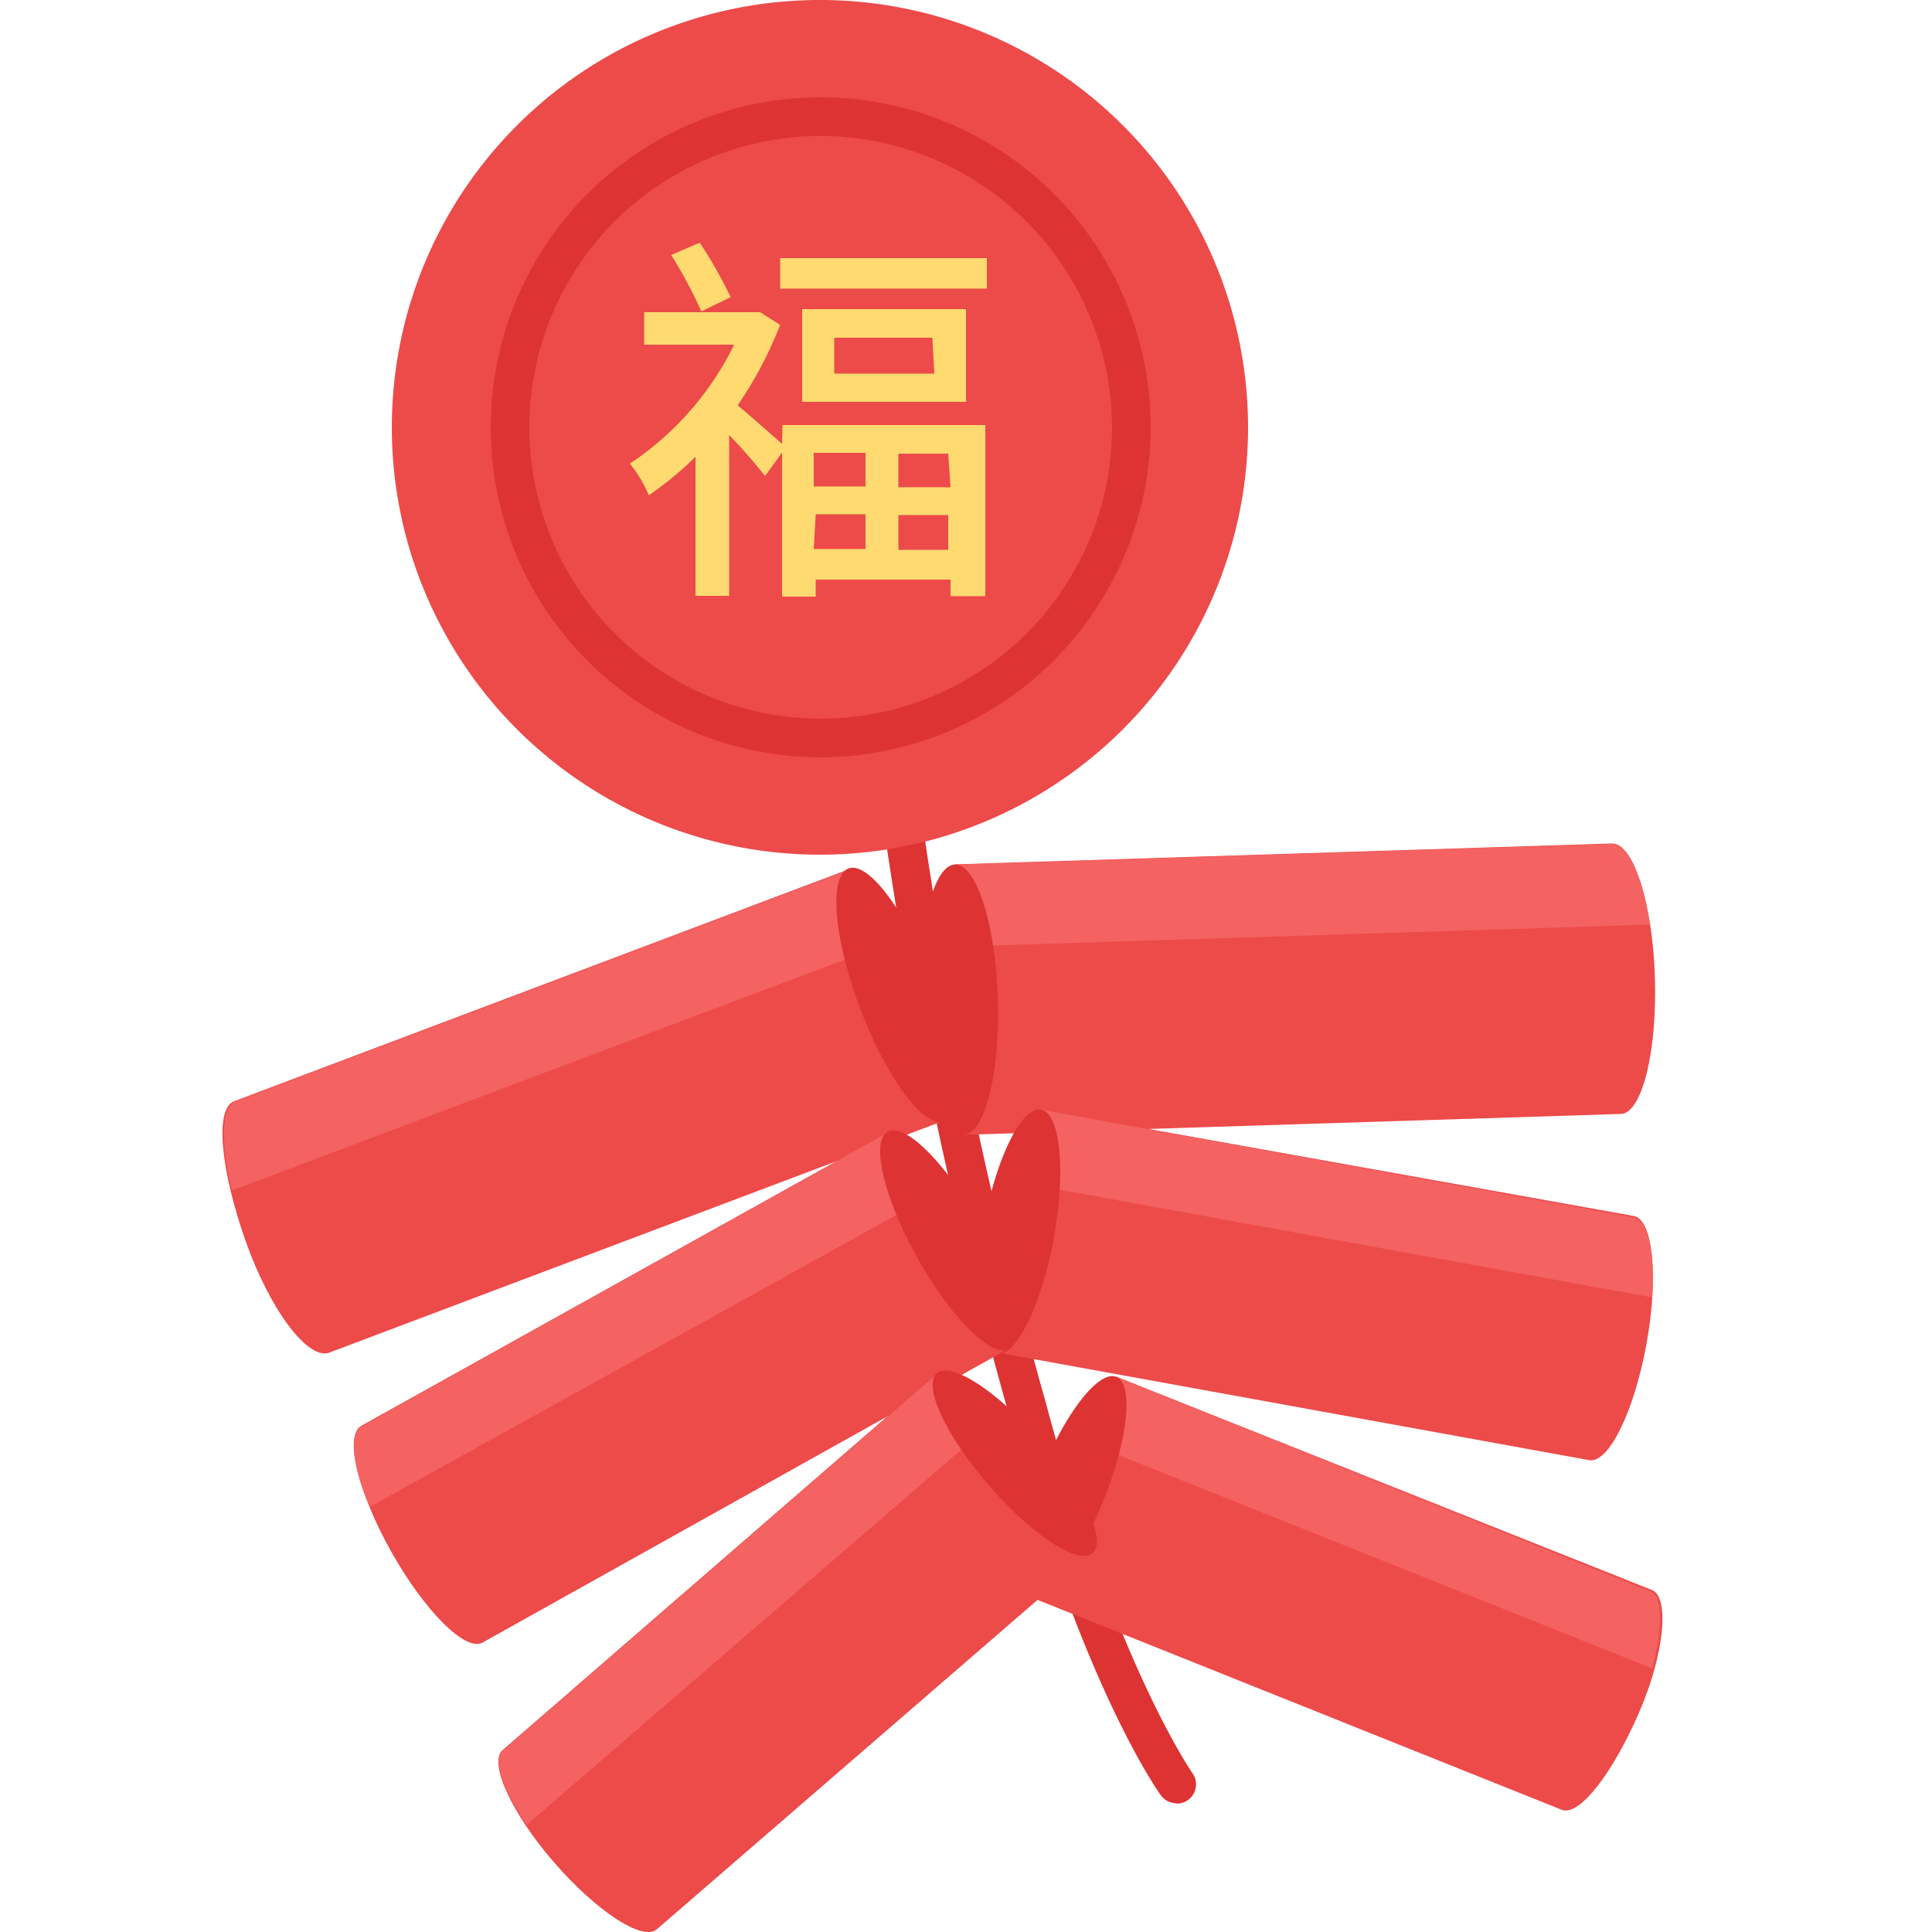
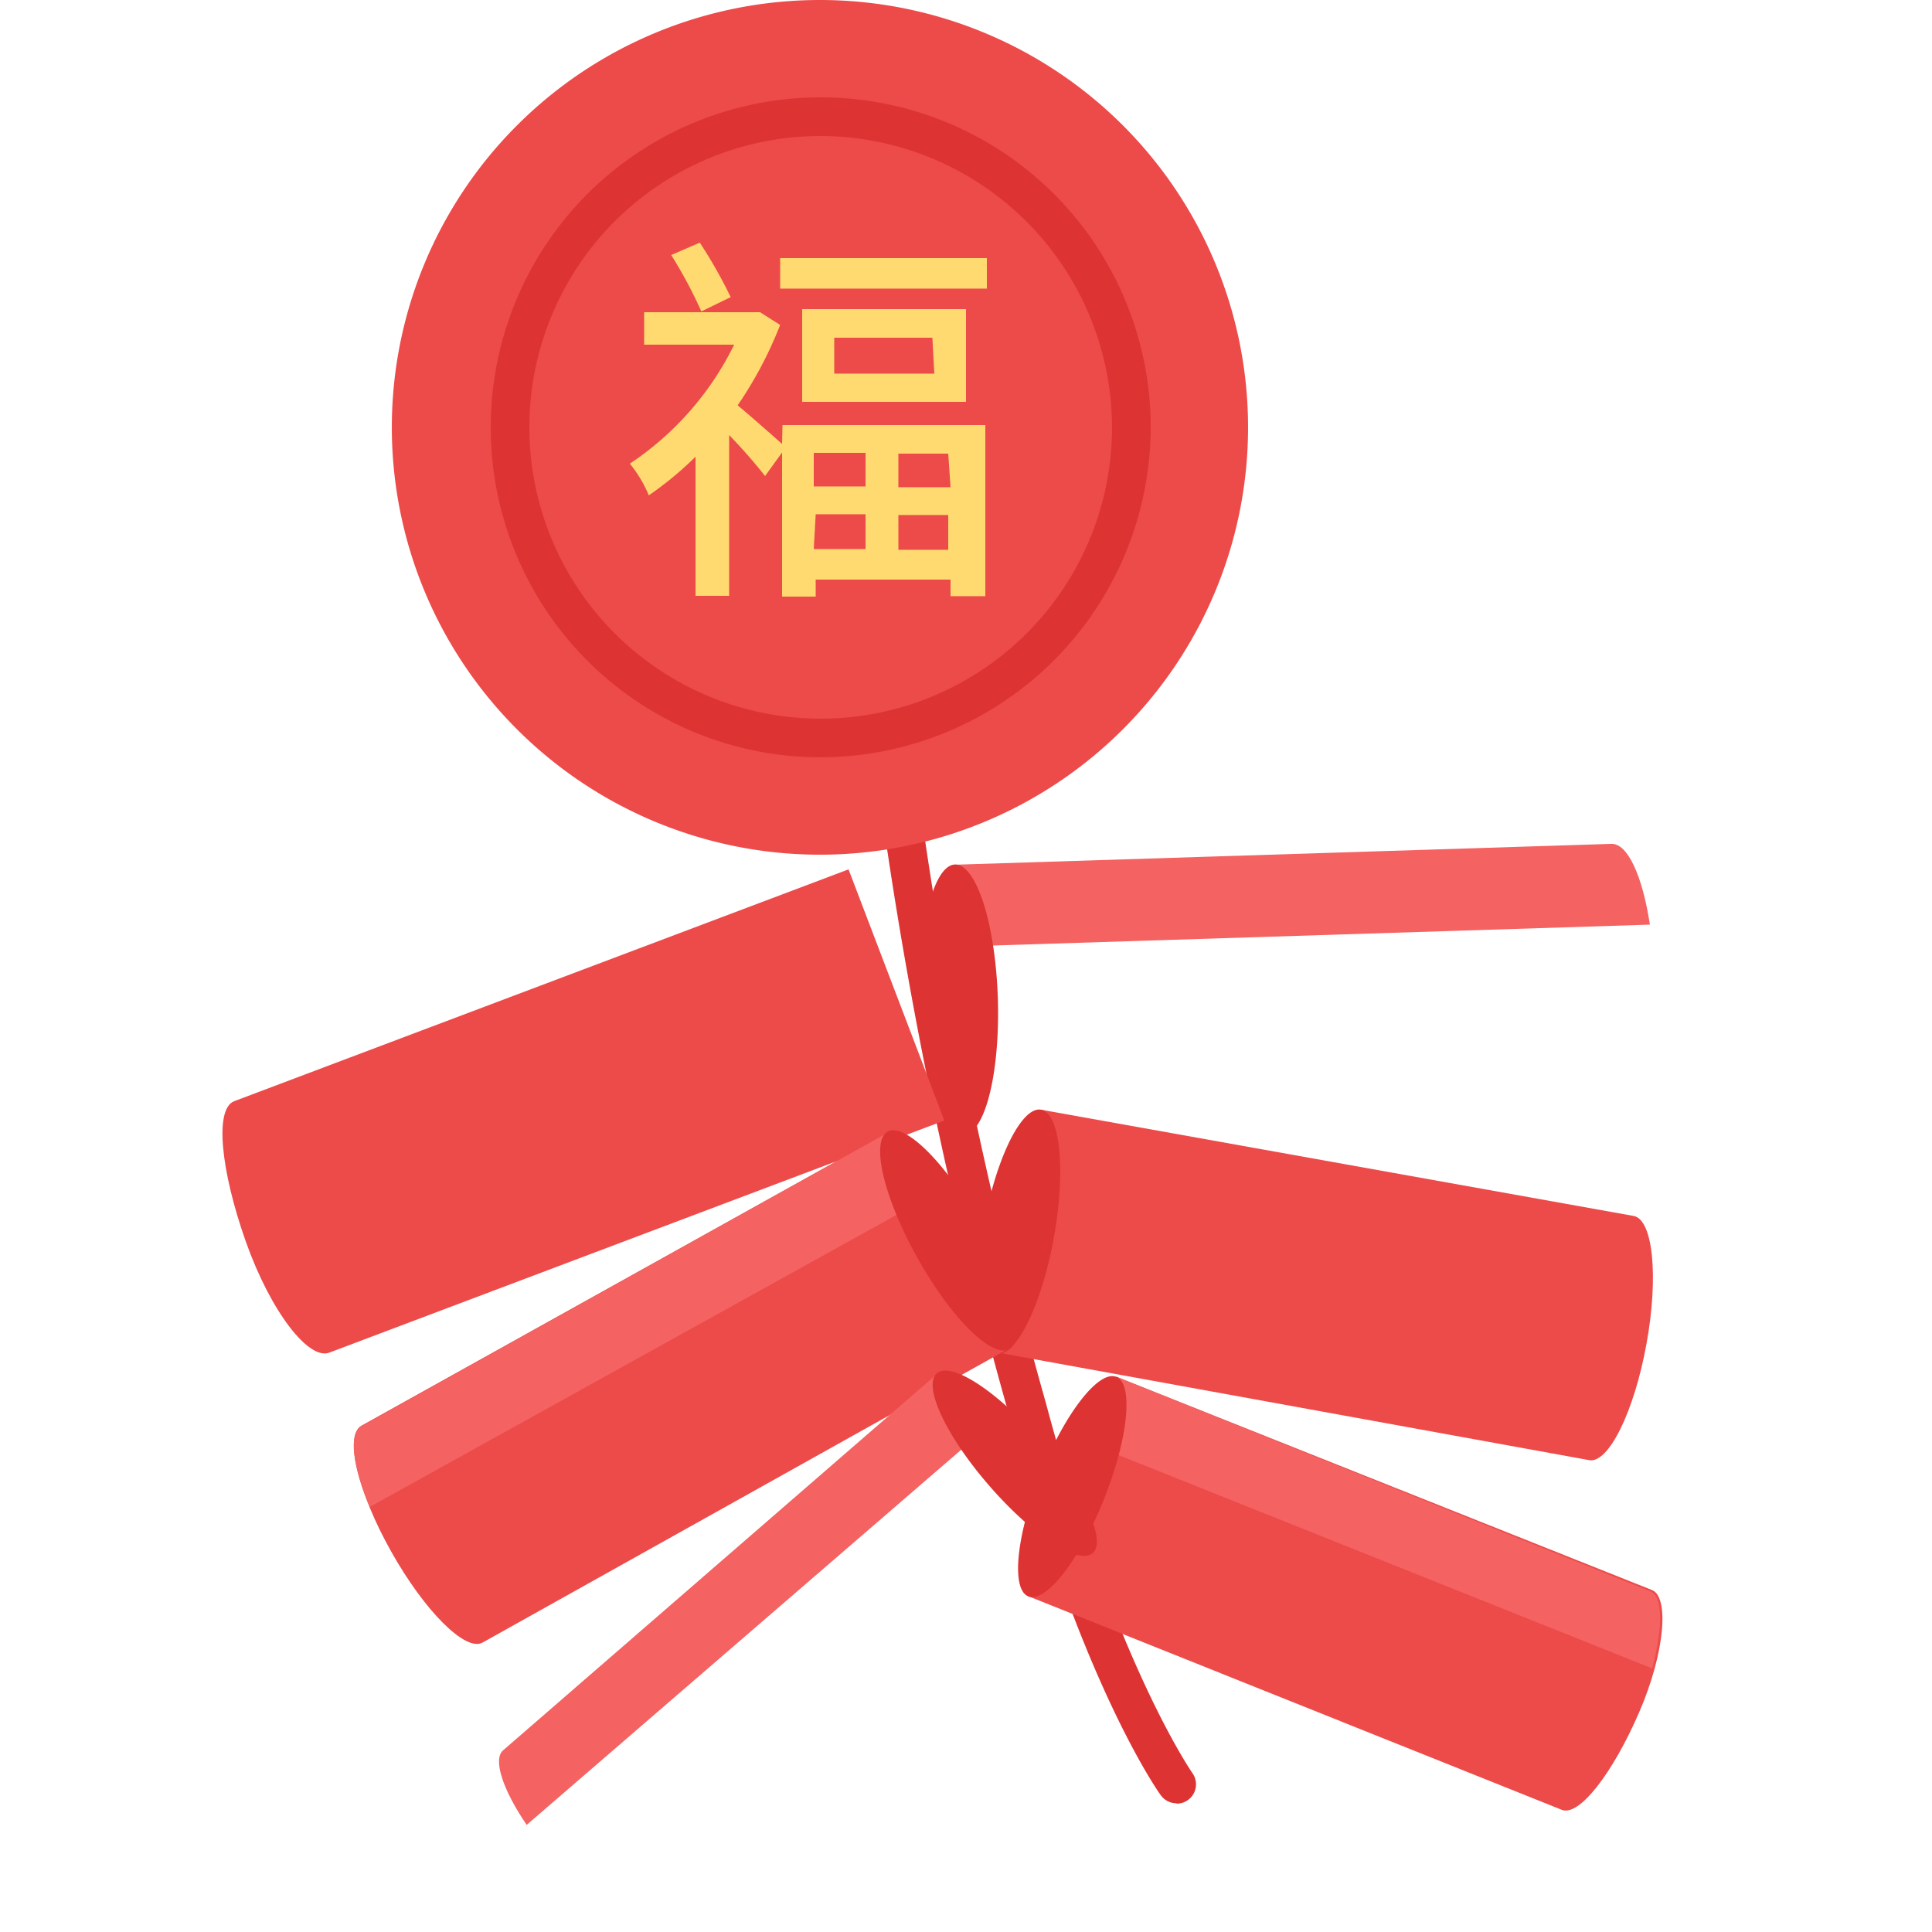
<svg xmlns="http://www.w3.org/2000/svg" t="1736555002481" class="icon" viewBox="0 0 1024 1024" version="1.1" p-id="10094" width="200" height="200">
  <path d="M623.612 955.768a10.24 10.24 0 0 1-8.397-4.301c-1.843-2.458-43.211-61.438-80.688-202.54a2396.075 2396.075 0 0 1-65.124-304.117 10.24 10.24 0 0 1 20.479-2.253 2377.848 2377.848 0 0 0 64.51 301.25c36.453 136.597 77.207 195.372 77.616 195.987a10.24 10.24 0 0 1-8.397 16.179z" fill="#DD3333" p-id="10095" />
  <path d="M207.678 226.501a226.91 226.501 0 1 0 453.821 0 226.91 226.501 0 1 0-453.821 0Z" fill="#ED4A4A" p-id="10096" />
  <path d="M434.588 401.394a174.893 174.893 0 1 1 175.303-174.893 175.303 175.303 0 0 1-175.303 174.893z m0-329.307a154.414 154.414 0 1 0 154.823 154.414 154.823 154.823 0 0 0-154.823-154.414z" fill="#DD3333" p-id="10097" />
  <path d="M414.723 225.272h107.516v90.723h-18.431V307.189h-71.473v9.011h-17.817v-76.388l-9.011 12.492a284.662 284.662 0 0 0-19.046-21.708v85.194H368.645v-73.725a178.579 178.579 0 0 1-24.78 20.479 66.558 66.558 0 0 0-10.035-16.793A160.762 160.762 0 0 0 389.124 182.675h-47.717v-17.203h61.438l10.649 6.758a210.936 210.936 0 0 1-22.527 42.597c5.939 4.915 17.817 15.359 23.551 20.479z m-43.006-60.209a237.355 237.355 0 0 0-15.974-29.9l15.155-6.553a250.666 250.666 0 0 1 16.383 28.876z m151.342-28.261v16.179h-109.564v-16.179zM512 163.834v49.15h-86.832V163.834z m-80.688 76.183v17.817h27.442v-17.817z m0 50.993h27.442v-18.431h-26.418z m62.871-112.022h-52.017v19.046h53.041z m8.397 61.438h-26.418v17.817h27.647z m0 50.993v-18.431h-26.418v18.431z" fill="#FFDA71" p-id="10098" />
-   <path d="M510.771 601.476l348.148-11.059c11.264 0 19.455-32.767 18.227-72.292s-11.468-71.268-22.732-71.063l-348.148 11.059z" fill="#ED4A4A" p-id="10099" />
  <path d="M874.483 490.069c-3.891-25.394-11.673-43.211-20.479-42.802l-348.148 11.059 1.434 43.416z" fill="#F46262" p-id="10100" />
  <path d="M487.941 530.504a71.677 20.479 88.19 1 0 40.938-1.294 71.677 20.479 88.19 1 0-40.938 1.294Z" fill="#DD3333" p-id="10101" />
  <path d="M528.179 716.774l314.152 57.137c10.24 1.843 23.756-25.599 30.309-61.438s3.481-66.148-6.758-67.991l-314.152-56.318z" fill="#ED4A4A" p-id="10102" />
-   <path d="M875.712 687.694c1.434-23.551-2.253-40.959-9.83-42.392l-314.152-57.137-7.168 39.32z" fill="#F46262" p-id="10103" />
  <path d="M528.209 717.51a18.841 65.738 10.32 1 0 23.554-129.35 18.841 65.738 10.32 1 0-23.554 129.35Z" fill="#DD3333" p-id="10104" />
  <path d="M544.972 845.999l282.819 113.25c9.216 3.686 27.033-19.455 40.959-51.608s15.974-61.438 6.758-64.919l-283.843-113.046z" fill="#ED4A4A" p-id="10105" />
  <path d="M875.712 884.295c5.734-21.708 5.734-38.706-1.229-40.959l-282.819-113.66-14.131 35.429z" fill="#F46262" p-id="10106" />
  <path d="M545.029 846.112a18.022 62.667 21.83 1 0 46.606-116.346 18.022 62.667 21.83 1 0-46.606 116.346Z" fill="#DD3333" p-id="10107" />
  <path d="M500.532 593.899l-325.62 122.876C163.852 721.69 143.373 695.066 130.266 657.999s-16.793-70.244-6.144-74.34l325.62-122.876z" fill="#ED4A4A" p-id="10108" />
-   <path d="M122.894 630.966c-6.144-24.985-5.734-44.44 2.253-47.307l325.62-122.876 15.359 40.959z" fill="#F46262" p-id="10109" />
-   <path d="M455.95 534.603a71.677 20.479 69.25 1 0 38.302-14.511 71.677 20.479 69.25 1 0-38.302 14.511Z" fill="#DD3333" p-id="10110" />
  <path d="M534.732 714.727l-278.928 155.847c-9.011 5.12-30.719-16.588-48.536-48.331s-24.78-61.438-15.769-66.558L471.041 600.043z" fill="#ED4A4A" p-id="10111" />
  <path d="M196.005 798.692c-8.806-20.479-11.673-39.115-4.301-42.802L471.041 600.043l20.479 34.815z" fill="#F46262" p-id="10112" />
  <path d="M486.233 666.628a65.738 18.841 60.79 1 0 32.89-18.389 65.738 18.841 60.79 1 0-32.89 18.389Z" fill="#DD3333" p-id="10113" />
-   <path d="M578.967 822.857L348.166 1022.53c-7.577 6.553-31.948-9.42-54.68-35.634S259.081 934.264 266.249 927.711l230.187-199.673z" fill="#ED4A4A" p-id="10114" />
  <path d="M279.151 967.236c-12.697-18.636-18.022-34.815-12.492-39.525l230.187-199.673L521.83 757.733z" fill="#F46262" p-id="10115" />
  <path d="M524.231 787.344a62.667 18.022 49.06 1 0 27.227-23.618 62.667 18.022 49.06 1 0-27.227 23.618Z" fill="#DD3333" p-id="10116" />
</svg>